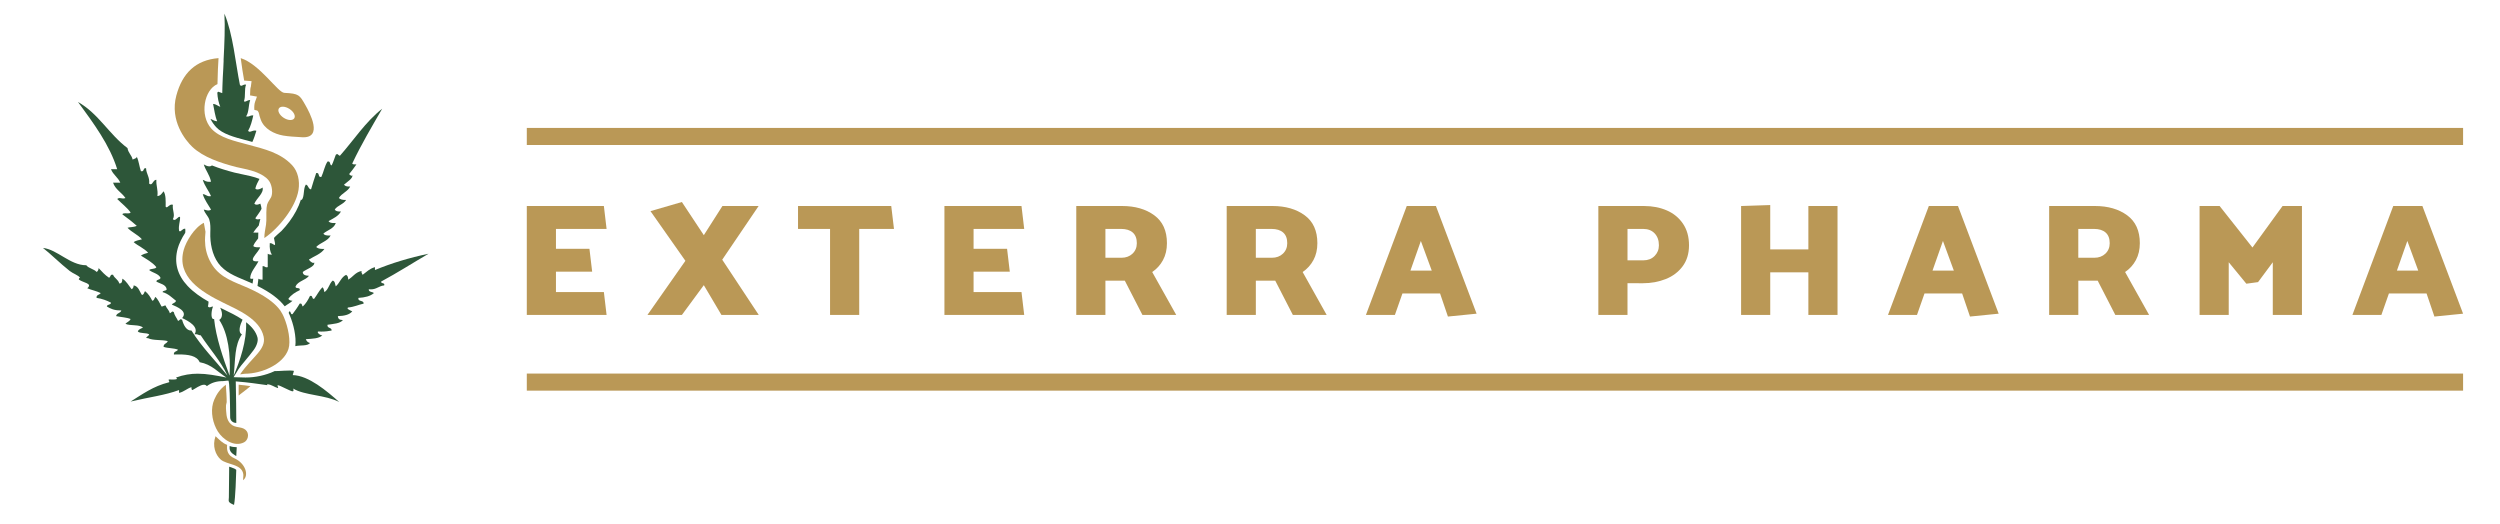
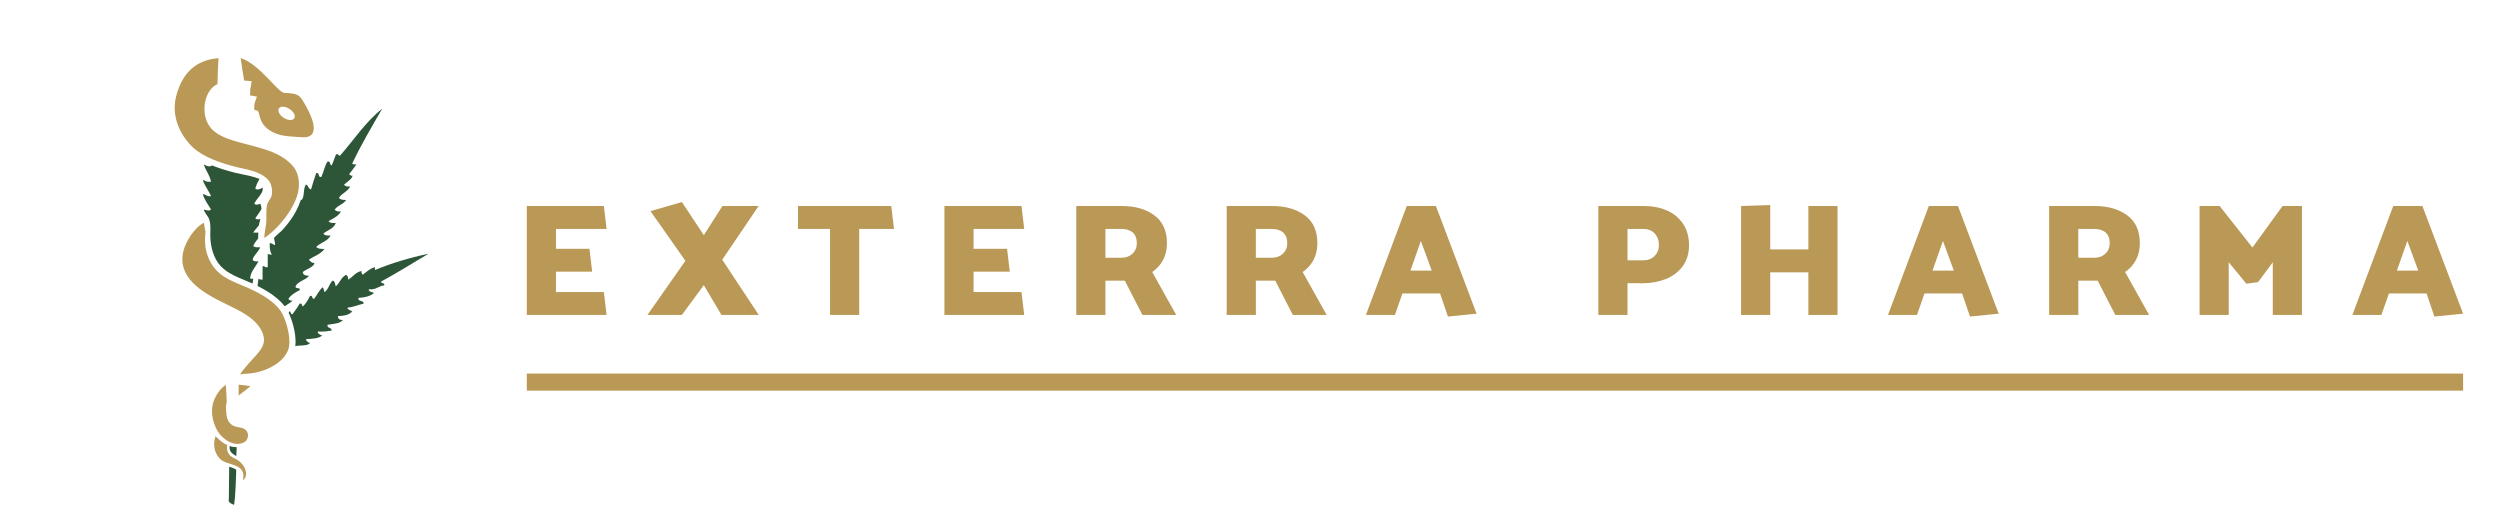
<svg xmlns="http://www.w3.org/2000/svg" xmlns:xlink="http://www.w3.org/1999/xlink" version="1.1" id="Layer_1" x="0px" y="0px" width="288.5px" height="60.5px" viewBox="0 0 288.5 60.5" enable-background="new 0 0 288.5 60.5" xml:space="preserve">
  <g>
    <defs>
      <rect id="SVGID_1_" x="-68" y="-140.157" width="425.197" height="340.157" />
    </defs>
    <clipPath id="SVGID_2_">
      <use xlink:href="#SVGID_1_" overflow="visible" />
    </clipPath>
    <path clip-path="url(#SVGID_2_)" fill="#2D5639" d="M26.412,57.396c-0.013,0.457-0.171,0.546,0.595,0.871   c0.164-0.829,0.237-3.29,0.258-4.044c-0.153-0.174-0.423-0.206-0.818-0.369C26.437,54.279,26.425,56.936,26.412,57.396" />
    <path clip-path="url(#SVGID_2_)" fill="#2D5639" d="M27.265,52.63c0.018-0.24,0.048-0.785,0.055-1.021   c-0.335-0.023-0.552-0.029-0.818-0.139c-0.001,0.063-0.003,0.202-0.005,0.267C26.497,52.249,27.127,52.537,27.265,52.63" />
-     <path clip-path="url(#SVGID_2_)" fill="#2D5639" d="M25.076,10.692c0.033,0.62,0.152,1.16,0.345,1.631   c-0.298-0.092-0.467-0.303-0.832-0.332c0.145,0.677,0.221,1.419,0.475,1.994c-0.016,0.002-0.033,0.003-0.05,0.003   c-0.26,0-0.517-0.203-0.73-0.273c0.174,0.351,0.405,0.675,0.657,0.952c0.727,0.798,2.119,1.166,3.347,1.49   c0.154,0.04,0.306,0.08,0.454,0.12l0.194,0.053c0.062,0.017,0.123,0.034,0.185,0.051c0.188-0.397,0.328-0.841,0.465-1.287   c-0.063-0.024-0.124-0.033-0.183-0.033c-0.231,0-0.433,0.142-0.589,0.142c-0.07,0-0.131-0.028-0.18-0.109   c0.289-0.507,0.455-1.128,0.595-1.773c-0.037-0.006-0.07-0.008-0.102-0.008c-0.238,0-0.328,0.138-0.567,0.138   c-0.047,0-0.102-0.006-0.164-0.019c0.343-0.457,0.266-1.304,0.476-1.885c-0.016-0.002-0.032-0.003-0.049-0.003   c-0.196,0-0.437,0.188-0.572,0.188c-0.044,0-0.077-0.02-0.093-0.074c0.2-0.515,0.021-1.384,0.238-1.883   c-0.037-0.015-0.073-0.021-0.11-0.021c-0.175,0-0.332,0.147-0.455,0.147c-0.058,0-0.108-0.032-0.149-0.126   c-0.484-2.396-0.804-5.899-1.785-8.201c0.089,1.58,0.001,3.469-0.092,5.277l0.001,0.202l-0.039,0.872   c-0.039,0.768-0.079,1.247-0.097,1.992l-0.022,0.829l-0.47-0.163C25.148,10.622,25.113,10.658,25.076,10.692" />
-     <path clip-path="url(#SVGID_2_)" fill="#2D5639" d="M39.151,46.393c-1.443-1.269-3.519-3.054-5.369-3.108l0.139-0.487   c-0.467-0.109-1.798,0.052-2.23,0.025c-0.024,0.011-0.048,0.022-0.072,0.035c-0.968,0.449-2.161,0.707-3.276,0.707   c-0.067,0-0.135-0.001-0.201-0.004l-1.184-0.033l0.586-0.959c0.22-0.36,1.138-1.367,1.729-2.175   c0.454-0.619,0.508-1.173,0.454-1.397c-0.174-0.719-0.679-1.309-1.326-1.812c0.086,2.182-0.703,4.428-1.433,6.166   c0.211-1.933,0.079-3.512,0.952-4.765c-0.492-0.235-0.223-1.08,0.071-1.695c-0.693-0.465-1.491-0.852-2.209-1.199   c-0.128-0.063-0.254-0.123-0.377-0.184c0.259,0.505,0.344,1.125-0.103,1.416c1.032,1.547,1.331,4.002,1.19,6.427   c-0.734-1.996-1.576-4.413-1.785-6.537c-0.019,0.005-0.036,0.007-0.054,0.007c-0.384,0-0.249-1.073-0.065-1.448   c-0.194,0.009-0.292,0.096-0.401,0.096c-0.056,0-0.116-0.023-0.194-0.096c0.036-0.137,0.066-0.343,0.076-0.563   c-0.875-0.496-1.736-1.084-2.415-1.804c-1.204-1.277-1.589-2.736-1.145-4.335c0.14-0.501,0.442-1.166,0.865-1.801   c0.018-0.141,0.025-0.292,0.002-0.472c-0.019-0.004-0.037-0.006-0.056-0.006c-0.232,0-0.416,0.305-0.555,0.305   c-0.038,0-0.072-0.022-0.103-0.077c-0.086-0.634,0.127-0.99,0.119-1.552c-0.023-0.036-0.049-0.05-0.078-0.05   c-0.147,0-0.373,0.363-0.588,0.363c-0.057,0-0.113-0.026-0.167-0.091c0.294-0.527-0.084-1.004,0-1.662   c-0.044-0.014-0.084-0.02-0.123-0.02c-0.28,0-0.453,0.313-0.6,0.313c-0.038,0-0.074-0.02-0.11-0.072   c0.006-0.671,0.034-1.361-0.238-1.773c-0.198,0.222-0.32,0.515-0.714,0.554c0.092-0.751-0.162-1.178-0.119-1.883   c-0.348,0.005-0.418,0.52-0.657,0.52c-0.05,0-0.107-0.023-0.176-0.078c0.077-0.773-0.33-1.096-0.356-1.772   c-0.03-0.006-0.057-0.009-0.079-0.009c-0.263,0-0.141,0.358-0.403,0.358c-0.032,0-0.069-0.005-0.114-0.017   c-0.185-0.53-0.243-1.176-0.476-1.662c-0.033,0.227-0.318,0.221-0.476,0.332c-0.111-0.524-0.518-0.773-0.594-1.329   c-2.116-1.576-3.342-3.981-5.712-5.32c1.816,2.484,3.66,4.964,4.522,7.758H12.81c0.236,0.63,0.81,0.944,1.071,1.551h-0.833   c0.257,0.794,1,1.137,1.427,1.773c-0.096,0.042-0.182,0.055-0.261,0.055c-0.153,0-0.282-0.051-0.412-0.051   c-0.089,0-0.179,0.024-0.278,0.107c0.514,0.518,1.11,0.96,1.546,1.551c-0.043,0.09-0.163,0.11-0.303,0.11   c-0.109,0-0.23-0.012-0.339-0.012c-0.147,0-0.272,0.022-0.309,0.124c0.58,0.42,1.142,0.857,1.665,1.329   c-0.411,0.185-0.824,0.122-1.07,0.222c0.481,0.512,1.202,0.801,1.666,1.33c-0.332,0.097-0.725,0.138-0.953,0.332   c0.519,0.441,1.22,0.711,1.666,1.219c-0.316,0.075-0.606,0.175-0.833,0.332c0.638,0.404,1.326,0.761,1.785,1.331   c-0.119,0.258-0.648,0.134-0.833,0.332c0.399,0.33,1.075,0.402,1.309,0.886c-0.012,0.285-0.464,0.158-0.476,0.444   c0.431,0.264,1.09,0.313,1.19,0.886c-0.033,0.229-0.443,0.104-0.476,0.332c0.669,0.19,1.071,0.628,1.547,0.997   c-0.038,0.261-0.368,0.249-0.476,0.444c0.611,0.263,1.878,0.779,1.19,1.552c0.745,0.35,1.981,1.014,1.427,1.883   c0.063-0.013,0.117-0.019,0.164-0.019c0.229,0,0.317,0.13,0.55,0.13c1.018,1.563,2.272,2.908,3.094,4.653   c-1.395-1.729-2.97-3.291-4.165-5.208c-0.02,0.002-0.039,0.004-0.059,0.004c-0.513,0-0.85-0.622-1.011-1.223   c-0.069-0.063-0.117-0.086-0.157-0.086c-0.101,0-0.145,0.152-0.319,0.197c-0.142-0.35-0.402-0.586-0.476-0.997   c-0.068-0.063-0.117-0.087-0.156-0.087c-0.102,0-0.146,0.153-0.32,0.197c-0.078-0.37-0.37-0.542-0.476-0.887   c-0.017-0.002-0.033-0.003-0.049-0.003c-0.174,0-0.225,0.114-0.399,0.114c-0.009,0-0.018,0-0.028-0.001   c-0.221-0.384-0.384-0.823-0.714-1.107c-0.119,0.147-0.112,0.412-0.357,0.442c-0.213-0.428-0.465-0.821-0.833-1.107   c-0.119,0.147-0.112,0.412-0.356,0.443c-0.288-0.398-0.367-0.988-0.953-1.108c-0.016,0.206-0.078,0.37-0.237,0.443   c-0.344-0.419-0.59-0.929-1.071-1.219c-0.013,0.274-0.022,0.555-0.331,0.555c-0.009,0-0.017,0-0.027-0.001   c-0.111-0.449-0.552-0.593-0.713-0.997c-0.043-0.011-0.079-0.016-0.11-0.016c-0.246,0-0.162,0.308-0.366,0.348   c-0.462-0.308-0.823-0.711-1.19-1.107c-0.017,0.206-0.078,0.369-0.238,0.443c-0.304-0.345-0.913-0.406-1.19-0.775H9.93   c-1.843,0-3.327-1.827-4.974-1.996c0.754,0.562,1.991,1.796,3.093,2.661c0.391,0.306,0.958,0.468,1.19,0.774   c-0.002-0.002-0.005-0.004-0.009-0.004c-0.043,0-0.189,0.163-0.11,0.226c0.471,0.367,1.625,0.423,0.952,0.998   c0.492,0.207,1.085,0.318,1.547,0.554c-0.119,0.221-0.527,0.175-0.476,0.554c0.65,0.097,1.182,0.303,1.666,0.555   c-0.012,0.284-0.465,0.158-0.476,0.442c0.402,0.241,0.841,0.448,1.502,0.448c0.053,0,0.108-0.001,0.164-0.004   c-0.068,0.344-0.56,0.291-0.596,0.665c0.546,0.119,1.199,0.14,1.666,0.332c-0.098,0.277-0.417,0.351-0.595,0.555   c0.548,0.265,1.622,0.041,2.023,0.441c-0.237,0.113-0.508,0.192-0.595,0.444c0.273,0.264,0.985,0.117,1.309,0.332   c0.021,0.19-0.674,0.437-0.119,0.444c0.565,0.286,1.579,0.154,2.261,0.332c-0.074,0.301-0.497,0.275-0.476,0.665   c0.479,0.182,1.21,0.129,1.666,0.332c-0.12,0.222-0.526,0.175-0.476,0.554c0.183-0.005,0.363-0.008,0.541-0.008   c1.131,0,2.109,0.143,2.434,0.895c1.392,0.254,2.1,1.146,3.093,1.773c-1.226-0.246-2.273-0.446-3.31-0.446   c-0.818,0-1.63,0.123-2.52,0.446c0.278,0.195-0.016,0.229-0.341,0.229c-0.167,0-0.342-0.009-0.451-0.009c-0.015,0-0.029,0-0.041,0   c-0.047,0.191,0.177,0.285,0,0.333c-1.785,0.442-3.046,1.374-4.403,2.216c2.187-0.521,3.95-0.718,5.593-1.329v0.332   c0.573-0.131,0.894-0.497,1.427-0.665c0.019,0.13-0.02,0.315,0.12,0.333c0.295-0.14,0.902-0.613,1.329-0.613   c0.133,0,0.248,0.047,0.331,0.163c0.491-0.379,1.108-0.58,1.811-0.58c0.011,0,0.022,0,0.033,0.001   c0.21,0.002,0.418-0.065,0.63-0.059c0.156,0.005,0.204,2.368,0.218,4.212c-0.017,0.343,0.266,0.672,0.708,0.672   c-0.01-1.544-0.021-2.934-0.063-4.794c1.632,0.127,2.441,0.281,3.668,0.44c-0.057-0.015-0.1-0.088,0.021-0.107   c0.495,0.056,0.756,0.329,1.189,0.443c0.047-0.191-0.176-0.284,0-0.333c0.24,0.025,1.45,0.704,1.679,0.704   c0.103,0,0.145-0.083,0.07-0.322C35.142,45.644,37.53,45.553,39.151,46.393" />
    <path clip-path="url(#SVGID_2_)" fill="#2D5639" d="M43.983,32.491c1.885-1.015,3.647-2.145,5.473-3.212   c-2.23,0.47-4.297,1.094-6.187,1.882V30.83c-0.616,0.164-0.981,0.563-1.427,0.887c-0.038-0.151-0.17-0.212-0.119-0.444   c-0.727,0.136-0.992,0.701-1.547,0.997c0.017-0.275-0.062-0.459-0.238-0.553c-0.576,0.275-0.731,0.943-1.19,1.329   c-0.092-0.246-0.069-0.602-0.357-0.665c-0.41,0.355-0.473,1.037-0.952,1.33c-0.066-0.198-0.061-0.46-0.238-0.555   c-0.383,0.383-0.618,0.902-0.952,1.33c-0.01,0.001-0.021,0.001-0.03,0.001c-0.242,0-0.11-0.347-0.352-0.347   c-0.026,0-0.057,0.004-0.094,0.013c-0.219,0.461-0.475,0.889-0.832,1.22c-0.114-0.093-0.055-0.345-0.267-0.345   c-0.025,0-0.056,0.003-0.09,0.012c-0.249,0.434-0.539,0.828-0.833,1.22c-0.013,0.001-0.025,0.002-0.035,0.002   c-0.228,0-0.108-0.323-0.322-0.335c-0.027,0.061-0.054,0.12-0.081,0.18c0.018,0.039,0.037,0.078,0.055,0.118   c0.021,0.047,0.042,0.095,0.065,0.146c0.438,1.025,0.782,2.483,0.648,3.576c0.544-0.14,1.409,0.02,1.692-0.363   c-0.247-0.066-0.405-0.215-0.476-0.443c0.737-0.053,1.52-0.063,1.904-0.443c-0.007,0-0.013,0.001-0.02,0.001   c-0.27,0-0.668-0.378-0.456-0.444c0.124,0.008,0.245,0.011,0.361,0.011c0.439,0,0.826-0.048,1.186-0.122   c0.025-0.392-0.559-0.218-0.476-0.665c0.675-0.11,1.452-0.125,1.785-0.553c-0.03,0.002-0.058,0.003-0.086,0.003   c-0.329,0-0.489-0.159-0.509-0.447c0.729-0.021,1.345-0.15,1.666-0.554c-0.171-0.072-0.755-0.317-0.476-0.443   c0.692-0.057,1.169-0.314,1.785-0.443c0.043-0.446-0.689-0.172-0.595-0.664c0.747-0.043,1.376-0.196,1.784-0.555   c-0.17-0.174-0.62-0.088-0.595-0.442c0.085,0.01,0.163,0.014,0.236,0.014c0.68,0,0.929-0.402,1.549-0.458   C44.445,32.578,43.948,32.783,43.983,32.491" />
    <path clip-path="url(#SVGID_2_)" fill="#2D5639" d="M23.398,22.408c0.215,0.686,0.622,1.194,0.952,1.773   c-0.084,0.083-0.185,0.111-0.292,0.111c-0.177,0-0.371-0.077-0.541-0.111c0.104,0.425,0.494,0.741,0.633,1.153   c0.156,0.457,0.135,1.027,0.12,1.501c-0.039,1.179,0.198,2.534,0.921,3.533c0.739,1.021,1.946,1.511,3.113,1.994l0.113,0.048   c0.249,0.103,0.486,0.208,0.717,0.313c0.005-0.008,0.01-0.015,0.015-0.023c0.01-0.063,0.019-0.125,0.028-0.187   c0.018-0.121,0.035-0.237,0.048-0.354c-0.066,0.009-0.133,0.018-0.191,0.018c-0.099,0-0.171-0.026-0.162-0.126   c0.056-0.7,0.654-1.28,0.953-1.901c-1.478,0.134-0.007-0.979,0.202-1.603c-0.257-0.033-0.592,0.049-0.798-0.153   c0.09-0.304,0.351-0.593,0.564-0.883l-0.001-0.031c-0.002-0.176,0.005-0.409,0.018-0.643c-0.051,0.008-0.105,0.01-0.164,0.01   c-0.106,0-0.22-0.007-0.327-0.007c-0.03,0-0.061,0.001-0.09,0.002c0.189-0.304,0.423-0.566,0.647-0.838   c0.006-0.049,0.011-0.089,0.016-0.115l0.002-0.011l0.003-0.011c0.032-0.145,0.067-0.286,0.103-0.426   c0.014-0.057,0.028-0.114,0.043-0.17c-0.099,0.023-0.199,0.042-0.291,0.042c-0.123,0-0.229-0.033-0.286-0.132   c0.236-0.363,0.515-0.684,0.717-1.078c-0.008-0.087-0.02-0.173-0.042-0.259c-0.036-0.145-0.067-0.254-0.093-0.341   c-0.147,0.056-0.289,0.117-0.427,0.117c-0.093,0-0.184-0.027-0.274-0.102c0.24-0.628,1.134-1.232,0.952-1.884   c-0.079,0.085-0.367,0.23-0.59,0.23c-0.105,0-0.196-0.032-0.243-0.119c0.107-0.416,0.296-0.754,0.479-1.099   c-0.63-0.256-1.461-0.424-2.053-0.546l-0.008-0.001c-0.312-0.064-0.606-0.124-0.843-0.186c-0.842-0.221-1.729-0.482-2.579-0.822   c-0.09,0.077-0.195,0.108-0.305,0.108c-0.233,0-0.482-0.137-0.64-0.224c0.217,0.721,0.69,1.205,0.833,1.994   c-0.073,0.01-0.141,0.015-0.203,0.015c-0.334,0-0.529-0.13-0.749-0.236c0.22,0.719,0.673,1.22,0.952,1.884   c-0.065,0.012-0.123,0.017-0.175,0.017C23.832,22.646,23.737,22.413,23.398,22.408" />
    <path clip-path="url(#SVGID_2_)" fill="#2D5639" d="M34.729,23.034c-0.287,0.903-0.752,1.752-1.325,2.526   c-0.283,0.383-0.593,0.748-0.924,1.096c-0.067,0.07-0.876,0.741-0.862,0.825c0.063,0.364,0.167,0.678,0.111,0.8   c-0.218-0.046-0.293-0.223-0.559-0.223c-0.012,0-0.024,0-0.037,0.001c-0.042,0.557,0.032,1.004,0.238,1.329   c-0.02,0.001-0.04,0.001-0.06,0.001c-0.179,0-0.32-0.034-0.415-0.111v1.551c-0.054,0.015-0.098,0.02-0.135,0.02   c-0.18,0-0.214-0.136-0.394-0.136c-0.02,0-0.042,0.002-0.067,0.006v1.552c-0.02,0.001-0.04,0.001-0.06,0.001   c-0.178,0-0.32-0.034-0.416-0.112c-0.028,0.287-0.079,0.554-0.109,0.84c1.463,0.729,2.497,1.504,3.14,2.349   c0.296-0.227,0.702-0.422,0.896-0.641c-0.222-0.014-0.397-0.072-0.476-0.221c0.313-0.448,0.78-0.751,1.309-0.997   c0.115-0.402-0.535-0.093-0.476-0.443c0.282-0.624,1.16-0.692,1.547-1.22c-0.376-0.02-0.71-0.077-0.714-0.442   c0.401-0.331,1.464-0.629,1.309-1.108c-0.018,0.046-0.053,0.064-0.098,0.064c-0.163,0-0.456-0.254-0.497-0.396   c0.615-0.388,1.382-0.634,1.784-1.219c-0.053,0.002-0.106,0.003-0.156,0.003c-0.346,0-0.63-0.057-0.796-0.225   c0.479-0.514,1.345-0.668,1.666-1.33c-0.069,0.004-0.137,0.006-0.202,0.006c-0.292,0-0.537-0.043-0.631-0.227   c0.475-0.408,1.216-0.567,1.428-1.219c-0.068,0.003-0.137,0.005-0.202,0.005c-0.292,0-0.537-0.042-0.63-0.226   c0.539-0.31,1.142-0.562,1.427-1.109c-0.05,0.003-0.097,0.005-0.143,0.005c-0.272,0-0.477-0.061-0.571-0.227   c0.313-0.483,1.021-0.6,1.309-1.107c-0.028,0.001-0.055,0.001-0.082,0.001c-0.33,0-0.591-0.065-0.751-0.223   c0.316-0.556,1.028-0.742,1.309-1.33c-0.05,0.004-0.098,0.005-0.143,0.005c-0.271,0-0.477-0.061-0.571-0.227   c0.335-0.281,1.091-0.753,0.952-1.108c0.011,0.067-0.015,0.093-0.057,0.093c-0.1,0-0.291-0.142-0.3-0.203   c0.297-0.352,0.568-0.727,0.833-1.109c-0.033-0.003-0.069-0.004-0.106-0.004c-0.034,0-0.067,0.001-0.101,0.001   c-0.128,0-0.245-0.011-0.269-0.107c1.039-2.209,2.26-4.249,3.451-6.317c-1.933,1.525-3.266,3.607-4.879,5.43   c-0.174-0.045-0.218-0.197-0.32-0.197c-0.039,0-0.088,0.024-0.156,0.087c-0.166,0.398-0.281,0.845-0.476,1.218   c-0.258-0.032-0.1-0.452-0.392-0.452c-0.025,0-0.052,0.003-0.084,0.009c-0.336,0.499-0.445,1.21-0.713,1.773   c-0.031,0.006-0.059,0.009-0.083,0.009c-0.309,0-0.122-0.461-0.43-0.461c-0.024,0-0.051,0.003-0.083,0.009   c-0.209,0.617-0.407,1.245-0.594,1.883c-0.343-0.049-0.282-0.476-0.595-0.554c-0.323,0.438-0.137,1.351-0.476,1.774   C34.787,23.063,34.756,23.049,34.729,23.034" />
    <path clip-path="url(#SVGID_2_)" fill="#BA9856" d="M22.188,16.943c1.282,1.218,3.271,1.86,5.047,2.327   c0.219,0.058,0.506,0.116,0.81,0.178c1.272,0.26,2.747,0.739,3.164,1.72c0.264,0.621,0.229,1.317,0.06,1.617   c-0.287,0.508-0.459,0.616-0.508,1.193c-0.064,0.764,0.025,1.328-0.062,1.944c-0.073,0.523-0.2,1.002-0.193,1.547   c1.597-1.073,3.625-3.506,3.944-5.554c0.166-1.069-0.08-2.145-0.733-2.845c-1.343-1.44-3.174-1.859-4.982-2.351l-0.193-0.052   c-1.42-0.386-3.178-0.757-4.145-1.819c-1.404-1.542-0.837-4.508,0.699-5.144c0.021-1.421,0.078-2.147,0.122-2.998   c-2.631,0.217-4.173,1.724-4.868,4.314C19.569,13.933,21.399,16.193,22.188,16.943" />
    <path clip-path="url(#SVGID_2_)" fill="#BA9856" d="M28.268,43.129c1.881,0,4.431-1.056,5.019-2.852   c0.291-0.886-0.035-2.53-0.518-3.661c-0.019-0.046-0.039-0.09-0.059-0.134c-0.039-0.086-0.079-0.17-0.12-0.249   c-0.083-0.157-0.168-0.299-0.253-0.417c-0.918-1.272-2.747-2.192-4.21-2.801c-1.697-0.705-3.073-1.246-3.913-2.92   c-0.379-0.754-0.549-1.521-0.558-2.351c-0.001-0.116,0.012-0.545,0.057-0.996l-0.159-0.87l-0.009-0.048l-0.022-0.12   c-1.121,0.569-2.053,2.16-2.322,3.126c-0.858,3.086,1.988,4.833,4.536,6.082c1.773,0.869,4.243,1.9,4.687,3.93   c0.327,1.493-1.354,2.346-2.718,4.354C27.766,43.205,28.208,43.129,28.268,43.129" />
    <polyline clip-path="url(#SVGID_2_)" fill="#FAAF40" points="24.229,25.752 24.228,25.753 24.229,25.753 24.229,25.752  " />
    <path clip-path="url(#SVGID_2_)" fill="#BA9856" d="M24.938,49.428c0.06,0.121,0.125,0.239,0.194,0.351   c0.572,0.928,1.902,1.85,3.031,1.266c0.44-0.228,0.598-0.868,0.317-1.278c-0.384-0.561-1.13-0.365-1.632-0.675   c-0.609-0.376-0.714-1.007-0.753-1.673c-0.023-0.383-0.019-0.202-0.013-0.657c0-0.042,0.077-0.314,0.078-0.357   c0.006-0.521-0.065-1.456-0.1-2.004c-0.708,0.525-1.067,1.105-1.33,1.704C24.283,47.125,24.44,48.418,24.938,49.428" />
    <path clip-path="url(#SVGID_2_)" fill="#BA9856" d="M35.235,12.117c-0.663-1.153-0.718-1.317-2.425-1.401   c-0.748-0.036-2.821-3.302-5.031-4.01c0.095,0.799,0.31,2.114,0.398,2.592c0.035-0.004,0.855,0.067,0.855,0.067l-0.084,0.642   c-0.07,0.16-0.077,0.479-0.083,0.761c-0.001,0.082-0.003,0.164-0.006,0.246c0.043,0.002,0.086,0.007,0.128,0.015l0.666,0.122   c0,0-0.216,0.594-0.217,0.598c-0.097,0.267-0.109,0.653-0.083,0.934c0.282,0.081,0.37-0.003,0.498,0.305   c0.049,0.12,0.059,0.252,0.094,0.377c0.04,0.146,0.091,0.292,0.144,0.439c0.392,1.073,1.542,1.658,2.598,1.84   c0.622,0.108,1.329,0.141,2.157,0.192C37.339,15.989,35.746,13.004,35.235,12.117 M33.958,13.654   c-0.183,0.284-0.729,0.257-1.219-0.059C32.25,13.279,32,12.792,32.184,12.51c0.182-0.284,0.728-0.258,1.218,0.059   C33.892,12.884,34.141,13.371,33.958,13.654" />
    <path clip-path="url(#SVGID_2_)" fill="#BA9856" d="M25.473,53.032c0.703,0.619,2.446,0.489,2.604,1.697   c0.025,0.193-0.033,0.521-0.028,0.687c0.726-0.529,0.287-1.963-1.017-2.537c-0.702-0.31-0.901-0.828-0.819-1.542   c-0.556-0.2-0.921-0.612-1.34-1C24.467,51.471,24.881,52.512,25.473,53.032" />
    <path clip-path="url(#SVGID_2_)" fill="#BA9856" d="M27.542,44.392l1.363,0.166c0,0-0.509,0.445-0.905,0.726   c-0.394,0.28-0.458,0.369-0.458,0.369V44.392z" />
    <polygon clip-path="url(#SVGID_2_)" fill="#BA9856" points="69.687,33.702 70,36.345 60.793,36.345 60.793,23.774 69.687,23.774    70,26.417 64.158,26.417 64.158,28.71 68.022,28.71 68.336,31.354 64.158,31.354 64.158,33.702  " />
    <polygon clip-path="url(#SVGID_2_)" fill="#BA9856" points="81.221,32.906 78.689,36.346 74.714,36.346 79.095,30.098    75.065,24.365 78.689,23.312 81.221,27.139 83.366,23.774 87.544,23.774 83.346,29.968 87.562,36.346 83.255,36.346  " />
    <polygon clip-path="url(#SVGID_2_)" fill="#BA9856" points="92.092,23.774 102.85,23.774 103.166,26.418 99.154,26.418    99.154,36.345 95.788,36.345 95.788,26.418 92.092,26.418  " />
    <polygon clip-path="url(#SVGID_2_)" fill="#BA9856" points="117.88,33.702 118.193,36.345 108.987,36.345 108.987,23.774    117.88,23.774 118.193,26.417 112.351,26.417 112.351,28.71 116.216,28.71 116.53,31.354 112.351,31.354 112.351,33.702  " />
    <path clip-path="url(#SVGID_2_)" fill="#BA9856" d="M124.202,36.346V23.773h5.286c1.505,0,2.743,0.359,3.716,1.073   c0.974,0.715,1.461,1.788,1.461,3.217c0,0.739-0.15,1.39-0.453,1.95c-0.302,0.561-0.717,1.02-1.247,1.378l2.773,4.954h-3.901   l-2.034-3.957h-2.238v3.957H124.202z M131.19,28.063c0-0.542-0.158-0.953-0.471-1.229c-0.315-0.277-0.761-0.417-1.341-0.417h-1.813   v3.328h1.85c0.517,0,0.943-0.157,1.275-0.471C131.023,28.959,131.19,28.557,131.19,28.063" />
    <path clip-path="url(#SVGID_2_)" fill="#BA9856" d="M141.56,36.346V23.773h5.287c1.505,0,2.742,0.359,3.716,1.073   c0.974,0.715,1.461,1.788,1.461,3.217c0,0.739-0.15,1.39-0.453,1.95c-0.302,0.561-0.717,1.02-1.247,1.378l2.773,4.954h-3.901   l-2.034-3.957h-2.238v3.957H141.56z M148.548,28.063c0-0.542-0.157-0.953-0.471-1.229c-0.314-0.277-0.761-0.417-1.341-0.417h-1.813   v3.328h1.851c0.517,0,0.942-0.157,1.274-0.471C148.381,28.959,148.548,28.557,148.548,28.063" />
    <path clip-path="url(#SVGID_2_)" fill="#BA9856" d="M157.626,36.345l4.713-12.571h3.366l4.695,12.424l-3.31,0.332l-0.905-2.662   h-4.344l-0.87,2.477H157.626z M162.765,31.224h2.458l-1.256-3.418L162.765,31.224z" />
    <path clip-path="url(#SVGID_2_)" fill="#BA9856" d="M187.813,32.686v3.659h-3.364V23.774h5.286c0.962,0,1.834,0.17,2.616,0.509   c0.782,0.338,1.405,0.85,1.867,1.534c0.462,0.684,0.694,1.513,0.694,2.487c0,0.961-0.247,1.771-0.739,2.431   c-0.494,0.659-1.144,1.149-1.951,1.468c-0.807,0.322-1.685,0.482-2.635,0.482H187.813z M191.438,28.304   c0-0.567-0.164-1.023-0.49-1.369c-0.327-0.345-0.769-0.518-1.321-0.518h-1.813v3.624h1.849c0.517,0,0.943-0.167,1.275-0.499   C191.27,29.209,191.438,28.796,191.438,28.304" />
    <polygon clip-path="url(#SVGID_2_)" fill="#BA9856" points="212.05,23.774 212.05,36.345 208.686,36.345 208.686,31.427    204.285,31.427 204.285,36.345 200.922,36.345 200.922,23.774 204.285,23.663 204.285,28.784 208.686,28.784 208.686,23.774  " />
    <path clip-path="url(#SVGID_2_)" fill="#BA9856" d="M217.874,36.345l4.713-12.571h3.365l4.695,12.424l-3.31,0.332l-0.906-2.662   h-4.343l-0.869,2.477H217.874z M223.013,31.224h2.458l-1.256-3.418L223.013,31.224z" />
    <path clip-path="url(#SVGID_2_)" fill="#BA9856" d="M236.472,36.346V23.773h5.286c1.505,0,2.742,0.359,3.717,1.073   c0.973,0.715,1.461,1.788,1.461,3.217c0,0.739-0.151,1.39-0.454,1.95c-0.302,0.561-0.717,1.02-1.247,1.378l2.773,4.954h-3.901   l-2.034-3.957h-2.236v3.957H236.472z M243.46,28.063c0-0.542-0.158-0.953-0.472-1.229c-0.313-0.277-0.761-0.417-1.341-0.417h-1.812   v3.328h1.849c0.517,0,0.943-0.157,1.275-0.471C243.293,28.959,243.46,28.557,243.46,28.063" />
    <polygon clip-path="url(#SVGID_2_)" fill="#BA9856" points="262.28,30.263 260.578,32.556 259.229,32.74 257.195,30.263    257.195,36.346 253.831,36.346 253.831,23.773 256.143,23.773 259.932,28.563 263.407,23.773 265.645,23.773 265.645,36.346    262.28,36.346  " />
    <path clip-path="url(#SVGID_2_)" fill="#BA9856" d="M271.467,36.345l4.713-12.571h3.366l4.694,12.424l-3.309,0.332l-0.906-2.662   h-4.344l-0.869,2.477H271.467z M276.605,31.224h2.458l-1.256-3.418L276.605,31.224z" />
-     <line clip-path="url(#SVGID_2_)" fill="none" stroke="#BA9856" stroke-width="1.971" stroke-miterlimit="10" x1="60.793" y1="15.748" x2="284.24" y2="15.748" />
    <line clip-path="url(#SVGID_2_)" fill="none" stroke="#BA9856" stroke-width="1.971" stroke-miterlimit="10" x1="60.793" y1="44.095" x2="284.24" y2="44.095" />
  </g>
</svg>